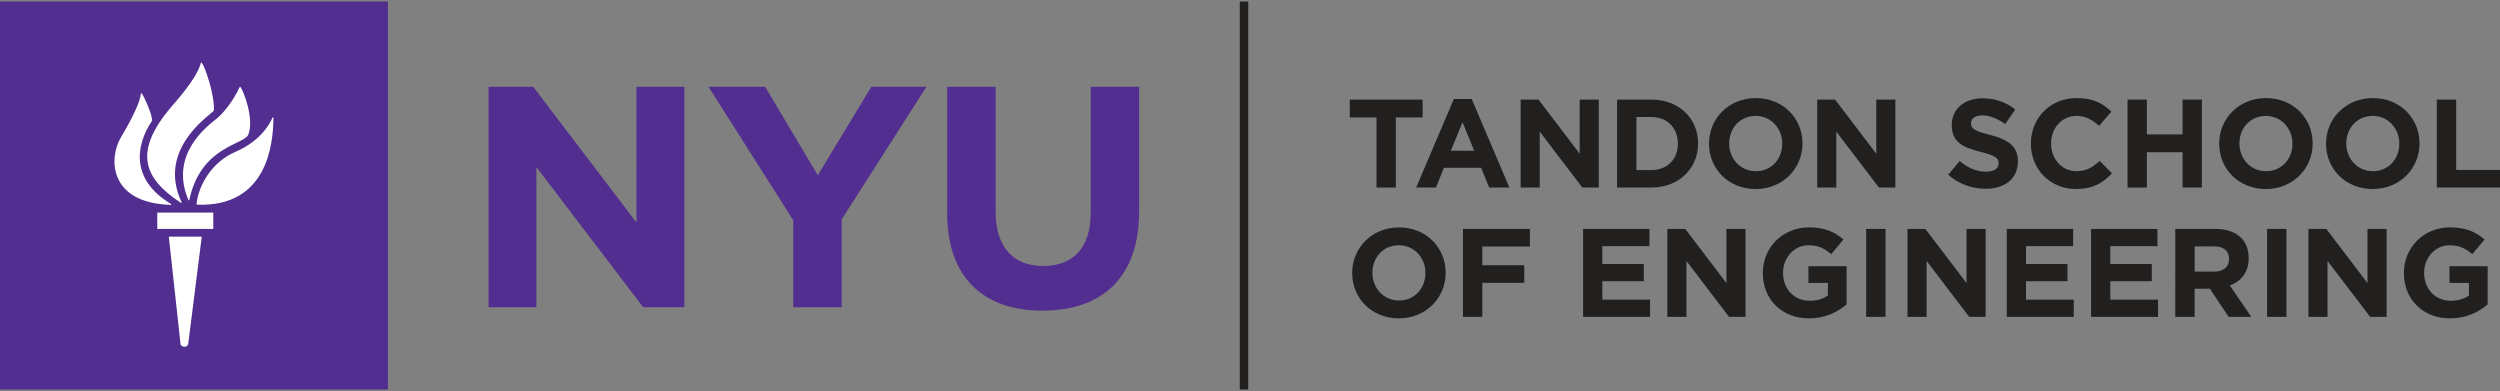
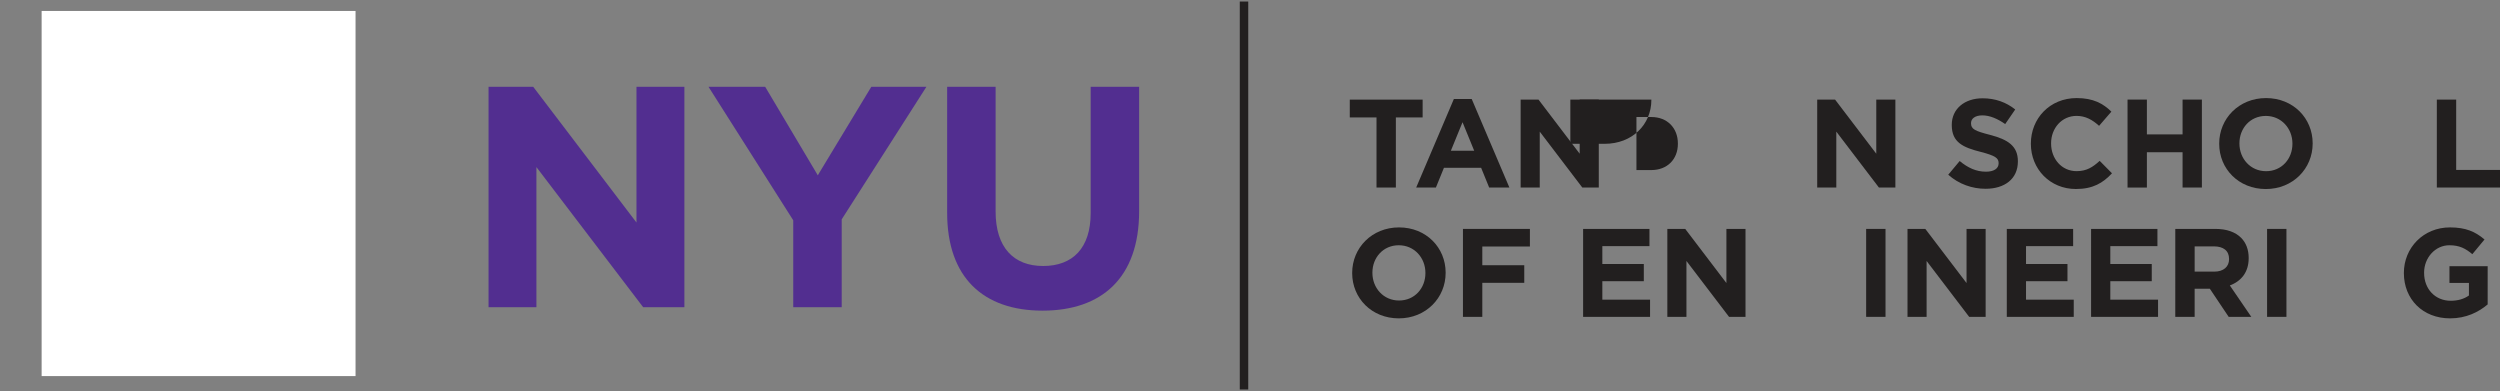
<svg xmlns="http://www.w3.org/2000/svg" version="1.1" id="Layer_1" x="0px" y="0px" width="780px" height="122px" viewBox="0 0 780 122" enable-background="new 0 0 780 122" xml:space="preserve">
  <rect x="0" y="0" width="780" height="122" fill="#808080" stroke="none" />
  <g>
    <g>
      <rect x="386.81" y="0.48" fill="#221F1F" width="2.64" height="121.04" />
    </g>
    <g>
      <rect x="12.99" y="3.42" fill="#FFFFFF" width="97.94" height="113.92" />
      <g>
        <g>
          <path fill="#522E90" d="M152.43,27.09h13.94l32.21,42.34V27.09h14.95v68.75h-12.87l-33.3-43.71v43.71h-14.93V27.09z" />
          <path fill="#522E90" d="M247.49,68.73l-26.43-41.64h17.68l16.41,27.6l16.69-27.6h17.19l-26.42,41.35v27.4h-15.12V68.73z" />
          <path fill="#522E90" d="M295.51,66.38V27.09h15.12v38.9c0,11.19,5.59,17,14.83,17c9.24,0,14.83-5.61,14.83-16.5v-39.4h15.12      v38.8c0,20.82-11.68,31.03-30.15,31.03C306.8,96.91,295.51,86.61,295.51,66.38z" />
        </g>
-         <path fill="#522E90" d="M121.03,121.52H0V0.48h121.03V121.52L121.03,121.52z M56.33,107.37c0.14,0.86,1.98,1.28,2.39,0     l4.23-33.53H52.67L56.33,107.37L56.33,107.37z M66.54,71.42v-5.09H49.07v5.09H66.54L66.54,71.42z M61.51,63.86     c22.14,0.8,23.71-19.39,23.8-26.94c0.01-0.44-0.21-0.48-0.32-0.17c-0.65,1.58-3.53,7.2-11.52,10.62     c-7.13,3.06-11.42,10-12.16,16.24C61.27,63.76,61.4,63.84,61.51,63.86z M59.07,62.39c3.51-16.81,17.18-17.22,18.41-20.41     c1.91-4.97-1.58-13.8-2.47-14.84c-0.09-0.11-0.21-0.05-0.25,0.05c-1.87,4.07-4.87,7.95-7.06,9.73c-3.1,2.5-14.98,11.3-8.91,25.48     C58.86,62.58,59.03,62.54,59.07,62.39z M56.65,63.07c-7.42-15.86,7.41-26.08,9.84-28.31c0.34-0.31,0.25-0.6,0.26-0.95     c0-4.99-2.85-13.06-3.79-14.22c-0.13-0.17-0.25-0.1-0.3,0.08c-1.27,4.92-8.03,12.25-9.38,13.85     c-11.46,13.62-8.83,21.91,3.12,29.73C56.56,63.35,56.74,63.25,56.65,63.07z M53.33,63.61c-12.41-7.41-11.16-17.98-6.02-25.75     c0.11-0.16,0.15-0.43,0.11-0.74c-0.21-1.85-2.23-6.51-3.07-7.79c-0.22-0.32-0.41-0.3-0.42-0.06c-0.07,2.11-2.49,7.41-6.16,13.5     c-3.92,6.5-3.92,20.59,15.51,21.15C53.46,63.91,53.51,63.73,53.33,63.61z" />
      </g>
    </g>
    <g>
      <path fill="#221F1F" d="M429.48,36.64h-8.35v-5.56h22.73v5.56h-8.35v21.87h-6.04V36.64z" />
      <path fill="#221F1F" d="M453.61,30.88h5.56l11.76,27.63h-6.31l-2.51-6.16h-11.6L448,58.51h-6.15L453.61,30.88z M459.95,47.03    l-3.64-8.9l-3.64,8.9H459.95z" />
      <path fill="#221F1F" d="M474.44,31.07h5.57l12.85,16.89V31.07h5.96v27.44h-5.14L480.4,41.07v17.44h-5.96V31.07z" />
-       <path fill="#221F1F" d="M504.53,31.07h10.7c8.62,0,14.58,5.92,14.58,13.64v0.08c0,7.72-5.96,13.72-14.58,13.72h-10.7V31.07z     M510.57,36.52v16.54h4.66c4.94,0,8.27-3.34,8.27-8.2v-0.08c0-4.86-3.33-8.27-8.27-8.27H510.57z" />
-       <path fill="#221F1F" d="M533.21,44.87v-0.08c0-7.8,6.15-14.19,14.62-14.19c8.46,0,14.54,6.31,14.54,14.11v0.08    c0,7.8-6.16,14.19-14.62,14.19C539.28,58.98,533.21,52.67,533.21,44.87z M556.06,44.87v-0.08c0-4.7-3.45-8.62-8.31-8.62    c-4.86,0-8.24,3.84-8.24,8.54v0.08c0,4.71,3.45,8.62,8.31,8.62C552.69,53.42,556.06,49.58,556.06,44.87z" />
+       <path fill="#221F1F" d="M504.53,31.07h10.7v0.08c0,7.72-5.96,13.72-14.58,13.72h-10.7V31.07z     M510.57,36.52v16.54h4.66c4.94,0,8.27-3.34,8.27-8.2v-0.08c0-4.86-3.33-8.27-8.27-8.27H510.57z" />
      <path fill="#221F1F" d="M566.98,31.07h5.56l12.86,16.89V31.07h5.96v27.44h-5.14l-13.29-17.44v17.44h-5.96V31.07z" />
      <path fill="#221F1F" d="M607.85,54.51l3.57-4.27c2.47,2.04,5.06,3.33,8.19,3.33c2.47,0,3.96-0.98,3.96-2.59v-0.08    c0-1.53-0.94-2.31-5.53-3.49c-5.53-1.41-9.09-2.94-9.09-8.39v-0.08c0-4.98,4-8.27,9.61-8.27c4,0,7.41,1.26,10.19,3.49l-3.13,4.55    c-2.43-1.69-4.82-2.71-7.13-2.71c-2.32,0-3.53,1.06-3.53,2.39v0.08c0,1.8,1.17,2.39,5.92,3.61c5.56,1.45,8.7,3.45,8.7,8.23v0.08    c0,5.45-4.15,8.51-10.07,8.51C615.34,58.91,611.14,57.45,607.85,54.51z" />
      <path fill="#221F1F" d="M633.63,44.87v-0.08c0-7.8,5.88-14.19,14.3-14.19c5.17,0,8.27,1.72,10.82,4.23l-3.84,4.43    c-2.11-1.92-4.27-3.1-7.02-3.1c-4.62,0-7.95,3.84-7.95,8.54v0.08c0,4.71,3.25,8.62,7.95,8.62c3.14,0,5.06-1.25,7.21-3.21    l3.84,3.88c-2.82,3.02-5.96,4.9-11.25,4.9C639.62,58.98,633.63,52.75,633.63,44.87z" />
      <path fill="#221F1F" d="M663.79,31.07h6.04v10.86h11.13V31.07h6.03v27.44h-6.03V47.5h-11.13v11.02h-6.04V31.07z" />
      <path fill="#221F1F" d="M692.39,44.87v-0.08c0-7.8,6.15-14.19,14.62-14.19c8.47,0,14.54,6.31,14.54,14.11v0.08    c0,7.8-6.16,14.19-14.62,14.19C698.46,58.98,692.39,52.67,692.39,44.87z M715.24,44.87v-0.08c0-4.7-3.45-8.62-8.31-8.62    s-8.23,3.84-8.23,8.54v0.08c0,4.71,3.45,8.62,8.31,8.62C711.87,53.42,715.24,49.58,715.24,44.87z" />
-       <path fill="#221F1F" d="M725.73,44.87v-0.08c0-7.8,6.15-14.19,14.62-14.19c8.47,0,14.54,6.31,14.54,14.11v0.08    c0,7.8-6.16,14.19-14.62,14.19C731.8,58.98,725.73,52.67,725.73,44.87z M748.58,44.87v-0.08c0-4.7-3.45-8.62-8.31-8.62    s-8.23,3.84-8.23,8.54v0.08c0,4.71,3.45,8.62,8.31,8.62S748.58,49.58,748.58,44.87z" />
      <path fill="#221F1F" d="M760.29,31.07h6.04v21.95H780v5.49h-19.71V31.07z" />
      <path fill="#221F1F" d="M421.88,85.22v-0.08c0-7.8,6.15-14.19,14.62-14.19c8.47,0,14.54,6.31,14.54,14.11v0.08    c0,7.8-6.15,14.19-14.62,14.19S421.88,93.02,421.88,85.22z M444.73,85.22v-0.08c0-4.7-3.45-8.62-8.31-8.62    c-4.86,0-8.23,3.84-8.23,8.54v0.08c0,4.71,3.45,8.62,8.31,8.62S444.73,89.92,444.73,85.22z" />
      <path fill="#221F1F" d="M456.44,71.42h20.89v5.49h-14.85v5.84h13.09v5.49h-13.09v10.62h-6.04V71.42z" />
      <path fill="#221F1F" d="M493.93,71.42h20.7v5.37h-14.7v5.57h12.94v5.37h-12.94v5.76h14.89v5.37h-20.89V71.42z" />
      <path fill="#221F1F" d="M520.22,71.42h5.57l12.85,16.89V71.42h5.96v27.44h-5.14l-13.29-17.44v17.44h-5.96V71.42z" />
-       <path fill="#221F1F" d="M550,85.22v-0.08c0-7.8,6.07-14.19,14.38-14.19c4.94,0,7.92,1.34,10.78,3.77l-3.8,4.58    c-2.11-1.76-4-2.78-7.17-2.78c-4.39,0-7.88,3.88-7.88,8.54v0.08c0,5.02,3.45,8.7,8.31,8.7c2.19,0,4.15-0.55,5.68-1.65v-3.92h-6.07    v-5.21h11.91v11.92c-2.82,2.39-6.7,4.35-11.72,4.35C555.87,99.33,550,93.33,550,85.22z" />
      <path fill="#221F1F" d="M582.24,71.42h6.04v27.44h-6.04V71.42z" />
      <path fill="#221F1F" d="M595.14,71.42h5.56l12.86,16.89V71.42h5.96v27.44h-5.14L601.1,81.42v17.44h-5.96V71.42z" />
      <path fill="#221F1F" d="M626.13,71.42h20.69v5.37h-14.7v5.57h12.93v5.37h-12.93v5.76h14.89v5.37h-20.89V71.42z" />
      <path fill="#221F1F" d="M652.42,71.42h20.7v5.37h-14.7v5.57h12.93v5.37h-12.93v5.76h14.89v5.37h-20.89V71.42z" />
      <path fill="#221F1F" d="M678.7,71.42h12.54c3.49,0,6.19,0.98,7.99,2.78c1.53,1.53,2.36,3.69,2.36,6.27v0.08    c0,4.43-2.39,7.21-5.88,8.51l6.7,9.8h-7.06l-5.88-8.78h-4.74v8.78h-6.04V71.42z M690.85,84.75c2.94,0,4.62-1.57,4.62-3.88v-0.08    c0-2.59-1.8-3.92-4.74-3.92h-6v7.88H690.85z" />
      <path fill="#221F1F" d="M707.33,71.42h6.04v27.44h-6.04V71.42z" />
-       <path fill="#221F1F" d="M720.24,71.42h5.56l12.86,16.89V71.42h5.96v27.44h-5.14l-13.29-17.44v17.44h-5.96V71.42z" />
      <path fill="#221F1F" d="M750.01,85.22v-0.08c0-7.8,6.07-14.19,14.38-14.19c4.94,0,7.92,1.34,10.78,3.77l-3.8,4.58    c-2.12-1.76-4-2.78-7.17-2.78c-4.39,0-7.88,3.88-7.88,8.54v0.08c0,5.02,3.45,8.7,8.31,8.7c2.19,0,4.15-0.55,5.68-1.65v-3.92h-6.08    v-5.21h11.92v11.92c-2.82,2.39-6.7,4.35-11.72,4.35C755.89,99.33,750.01,93.33,750.01,85.22z" />
    </g>
  </g>
</svg>